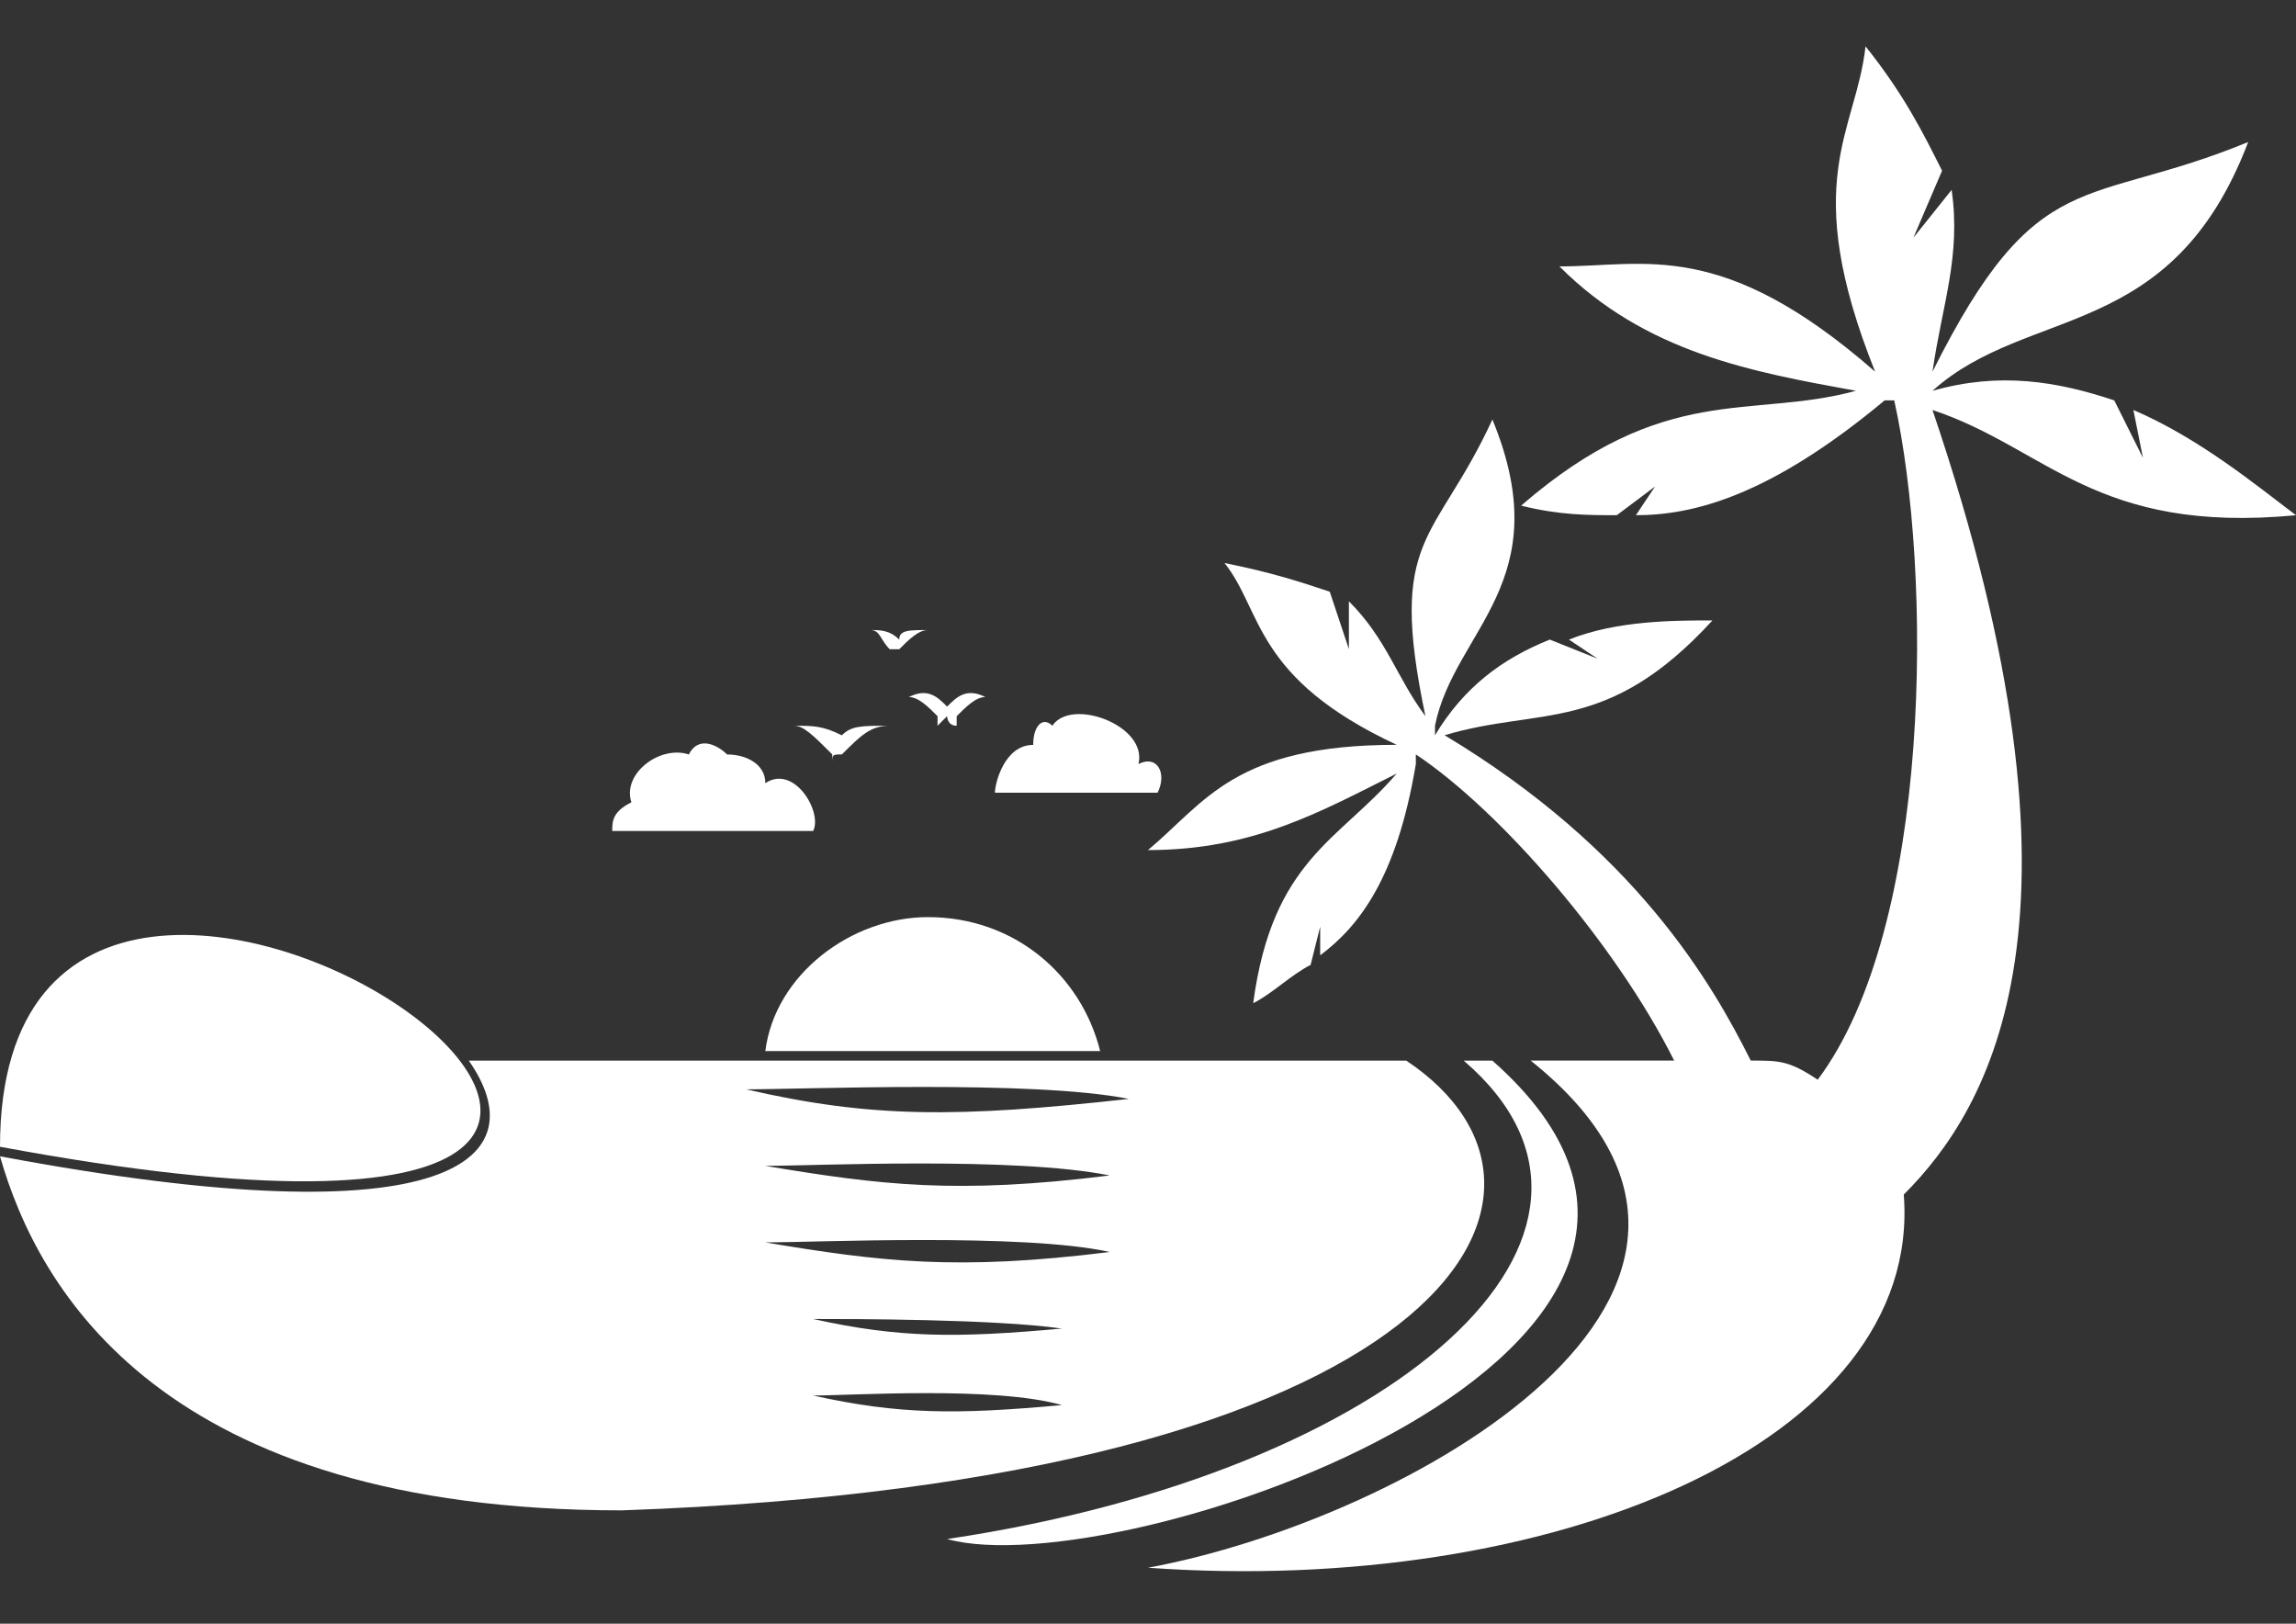
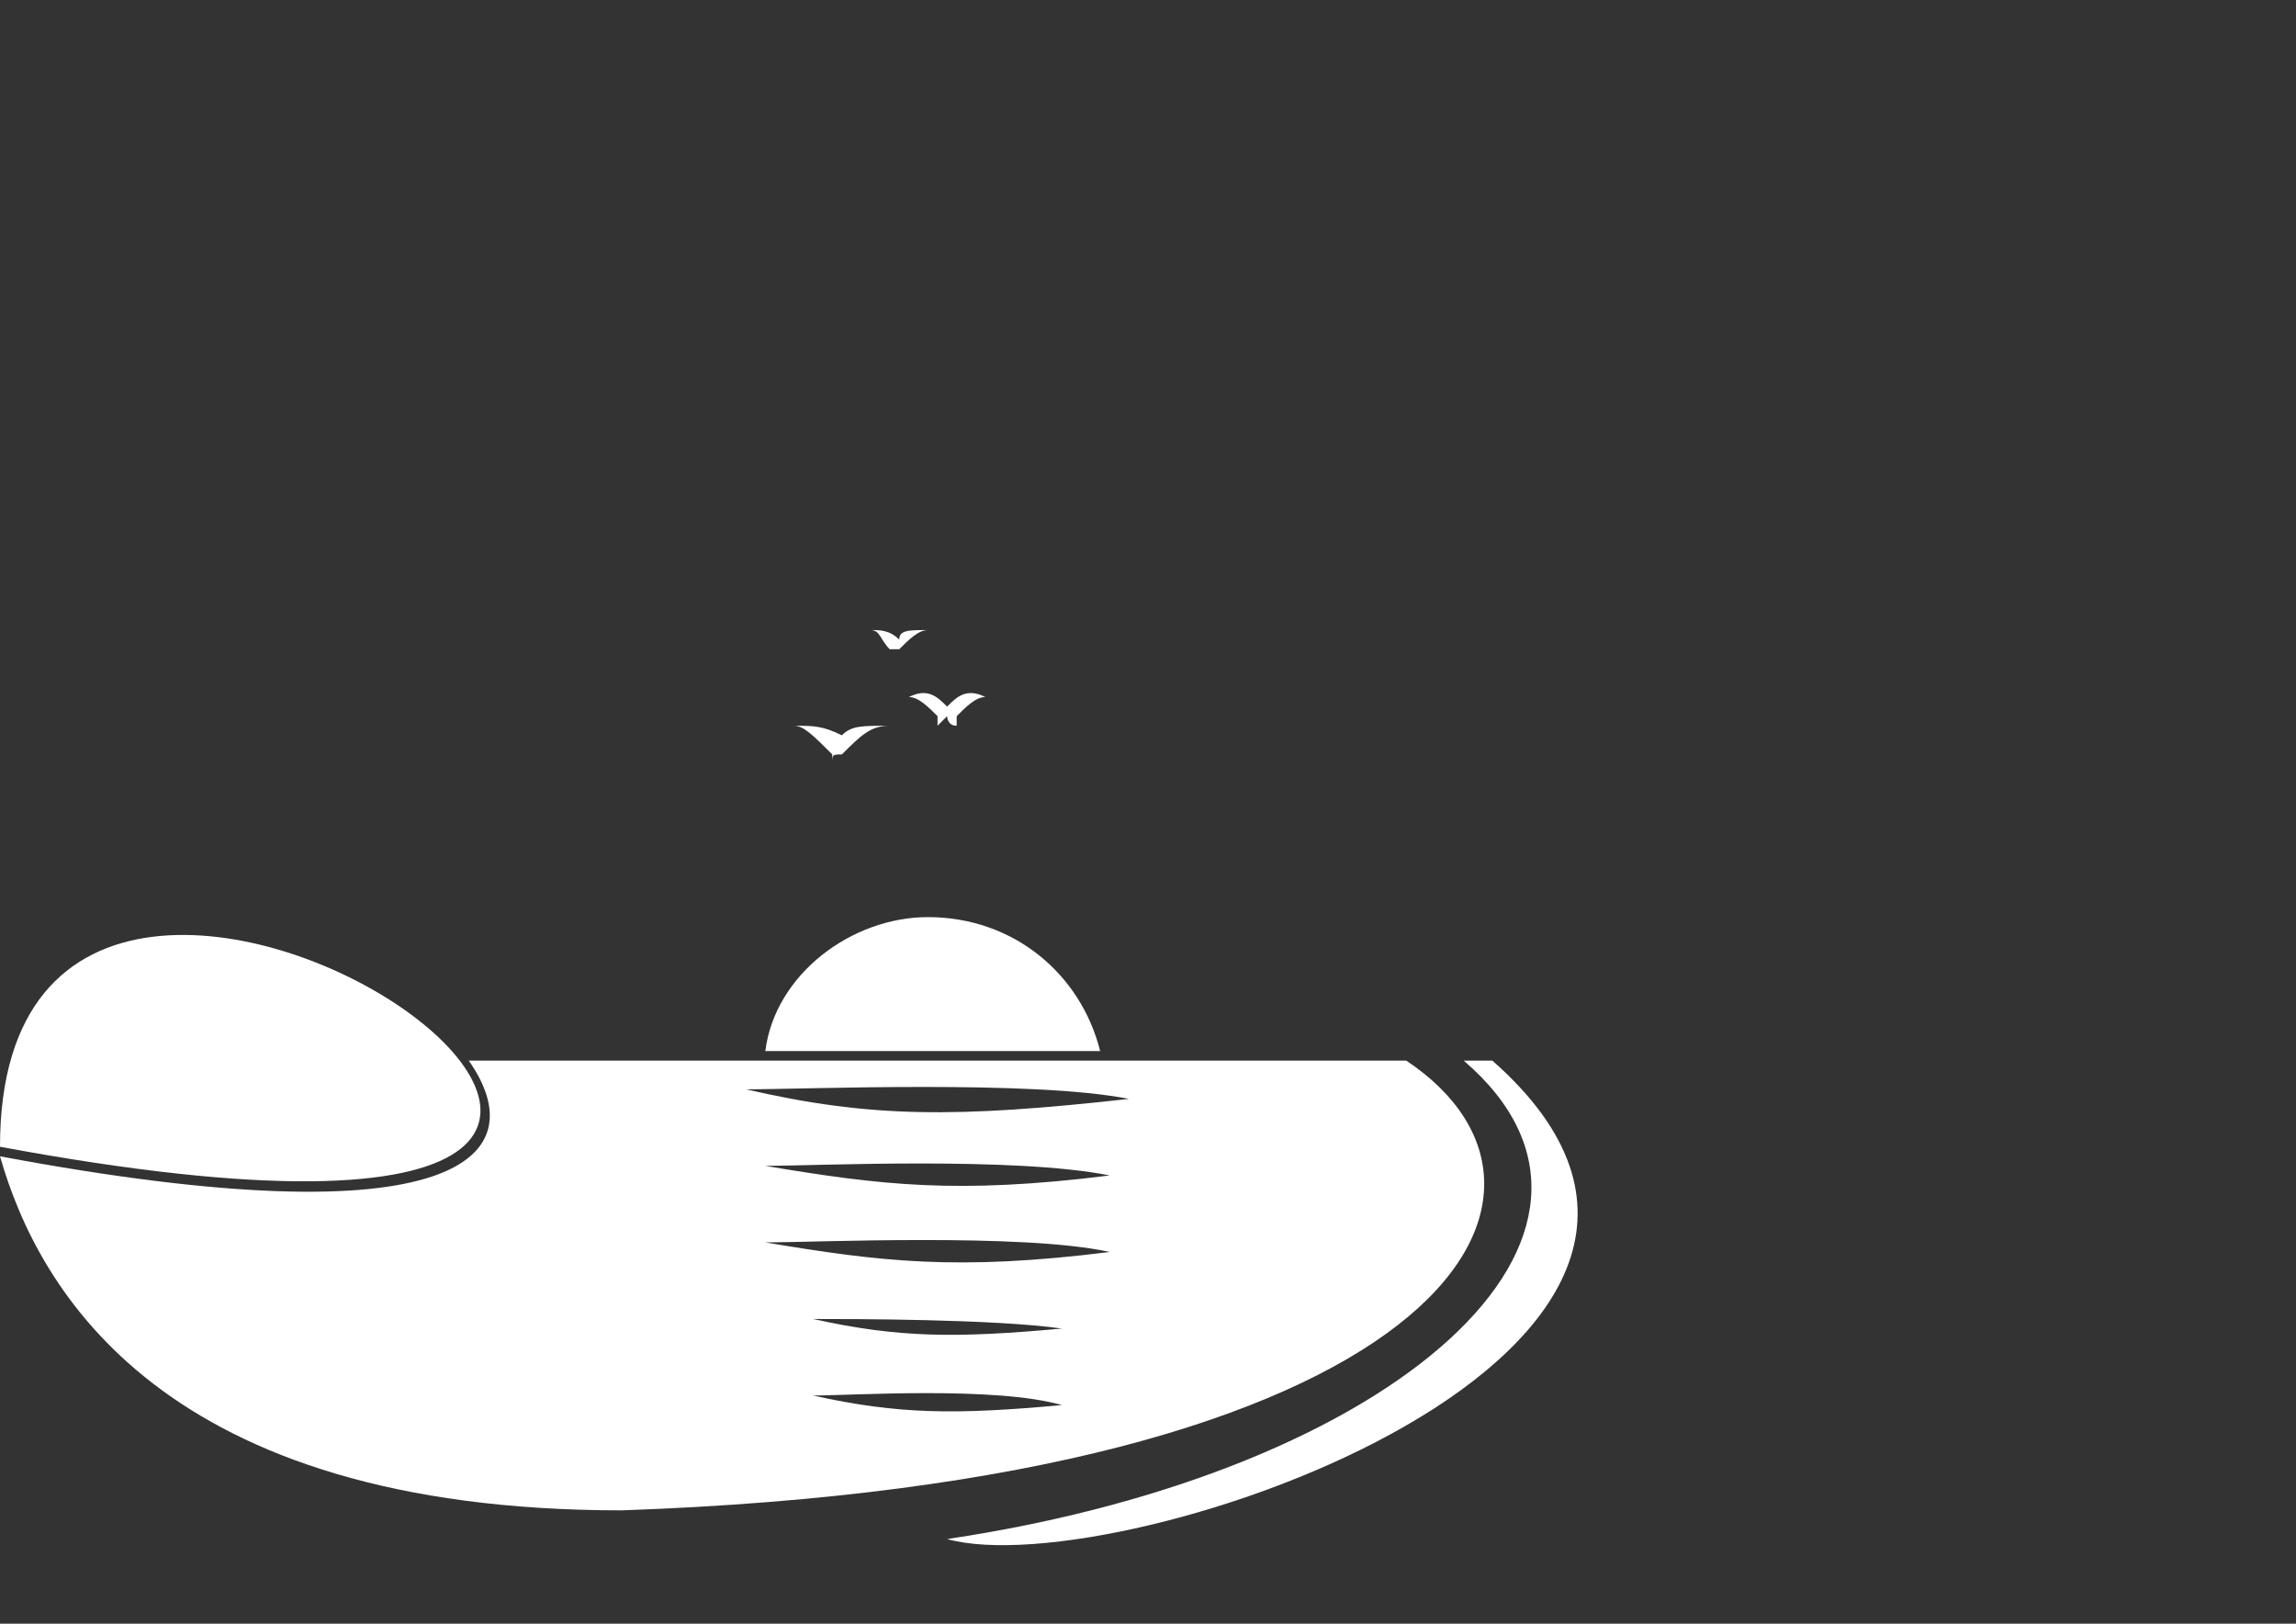
<svg xmlns="http://www.w3.org/2000/svg" enable-background="new 0 0 841.889 595.281" height="595.28" viewBox="0 0 841.89 595.28" width="841.89">
  <rect x="0" y="0" width="841.89" height="595.28" fill="#333333" stroke="none" />
  <g fill="#fff">
    <path d="m 0 420.42 c 0 -206.97 396.39 73.66 0 0 z" />
-     <path d="m 224.5 304.66 c 0 -3.51 0 -7.02 7.02 -10.52 -3.51 -10.52 10.52 -21.05 21.05 -17.54 3.51 -7.02 10.52 -3.51 14.03 0 7.02 0 14.03 3.51 14.03 10.52 10.52 -7.02 21.05 10.52 17.54 17.54 z" />
    <path d="m 347.28 564.24 c 63.14 17.54 319.22 -70.16 199.95 -175.39 h -10.52 c 73.66 63.14 -24.56 150.83 -189.43 175.39 z" />
    <path d="m 515.66 388.85 c 73.67 49.11 14.03 154.35 -287.65 164.87 -168.38 0 -213.98 -80.69 -228.01 -129.8 168.38 31.57 196.44 0 171.89 -35.08 h 343.77 z m -126.29 126.28 c -24.56 -7.02 -77.17 -3.51 -91.21 -3.51 31.58 7.02 52.63 7.02 91.21 3.51 z m 0 -28.06 c -24.56 -3.51 -77.17 -3.51 -91.21 -3.51 31.58 7.01 52.63 7.01 91.21 3.51 z m 17.54 -28.07 c -31.57 -7.02 -108.74 -3.51 -126.28 -3.51 42.09 7.02 70.16 10.53 126.28 3.51 z m 0 -28.06 c -35.08 -7.02 -108.74 -3.51 -126.28 -3.51 42.09 7.02 70.16 10.53 126.28 3.51 z m 7.02 -28.06 c -35.08 -7.02 -119.27 -3.51 -140.31 -3.51 45.6 10.52 77.17 10.52 140.31 3.51 z" />
-     <path d="m 364.82 290.63 c 0 -3.51 3.51 -17.54 14.03 -17.54 0 -7.02 3.51 -10.52 7.02 -7.02 7.02 -10.52 35.08 0 31.57 14.03 7.02 -3.51 10.52 3.51 7.02 10.52 h -59.64 z" />
-     <path d="m 420.95 574.76 c 147.33 10.52 284.14 -45.6 277.12 -136.81 31.57 -31.57 73.67 -101.73 10.52 -287.65 42.1 14.03 59.63 45.6 133.3 38.59 -14.03 -10.52 -35.08 -28.06 -59.63 -38.59 l 3.51 17.54 -10.52 -21.05 c -21.05 -7.02 -42.09 -10.52 -66.65 -3.51 35.08 -31.57 87.7 -17.54 115.76 -91.21 -59.63 24.56 -77.17 7.02 -115.76 84.19 3.51 -24.56 10.52 -42.1 7.02 -66.65 l -14.03 17.54 10.52 -24.56 c -7.02 -14.03 -14.03 -28.06 -28.06 -45.6 -3.51 31.57 -24.56 49.11 3.51 119.27 -56.13 -49.11 -84.19 -38.59 -115.76 -38.59 31.57 31.57 70.16 38.59 108.74 45.6 -38.59 10.52 -70.16 -3.51 -122.78 42.1 14.03 3.51 24.56 3.51 35.08 3.51 l 14.03 -10.52 -7.02 10.52 c 21.05 0 49.11 -7.02 91.21 -42.1 h 3.51 c 14.03 63.14 14.03 192.93 -28.06 249.06 -10.52 -7.02 -14.03 -7.02 -24.56 -7.02 -14.03 -28.06 -42.1 -77.17 -112.25 -119.27 35.08 -10.52 59.63 0 98.22 -42.09 -14.03 0 -35.08 0 -52.62 7.02 l 10.52 7.02 -17.54 -7.02 c -17.54 7.02 -31.57 17.54 -42.1 35.08 v -3.51 c 7.02 -35.08 45.6 -52.62 21.05 -112.25 -21.05 45.6 -38.59 42.1 -24.56 108.74 -10.52 -14.03 -14.03 -28.06 -28.06 -42.1 v 17.54 l -7.02 -21.05 c -10.52 -3.51 -21.05 -7.02 -38.59 -10.52 14.03 17.54 10.52 42.1 63.14 66.65 -59.63 0 -70.16 21.05 -91.21 38.59 38.59 0 63.14 -14.03 91.21 -28.06 -21.05 24.56 -45.6 31.57 -52.62 84.19 7.02 -3.51 14.03 -10.52 21.05 -14.03 l 3.51 -14.03 v 10.52 c 14.03 -10.52 28.06 -28.06 35.08 -70.16 v -3.51 c 31.57 21.05 73.67 70.16 94.71 112.25 h -52.61 c 105.24 84.21 -45.6 168.4 -140.31 185.94 z" />
    <path d="m 340.26 336.23 c 31.57 0 56.13 21.05 63.14 49.11 h -122.77 c 3.51 -28.07 31.57 -49.11 59.63 -49.11 z" />
    <path d="m 308.69 280.1 c 0 -3.51 0 -3.51 0 -3.51 -3.51 0 -3.51 0 -3.51 3.51 0 -3.51 0 -3.51 0 -3.51 -7.02 -7.02 -10.52 -10.52 -14.03 -10.52 7.02 0 10.52 0 17.54 3.51 3.51 -3.51 7.02 -3.51 17.54 -3.51 -7.02 0 -10.52 3.51 -17.54 10.52 z" />
    <path d="m 350.79 266.07 c -3.51 0 -3.51 -3.51 -3.51 -3.51 l -3.51 3.51 c 0 -3.51 0 -3.51 0 -3.51 -3.51 -3.51 -7.02 -7.02 -10.52 -7.02 7.02 -3.51 10.52 0 14.03 3.51 3.51 -3.51 7.02 -7.02 14.03 -3.51 -3.51 0 -7.02 3.51 -10.52 7.02 z" />
    <path d="m 329.74 238.01 h -3.51 c -3.51 -3.51 -3.51 -7.02 -7.02 -7.02 3.51 0 7.02 0 10.52 3.51 0 -3.51 3.51 -3.51 10.52 -3.51 -3.49 0 -7 3.51 -10.51 7.02 z" />
  </g>
</svg>